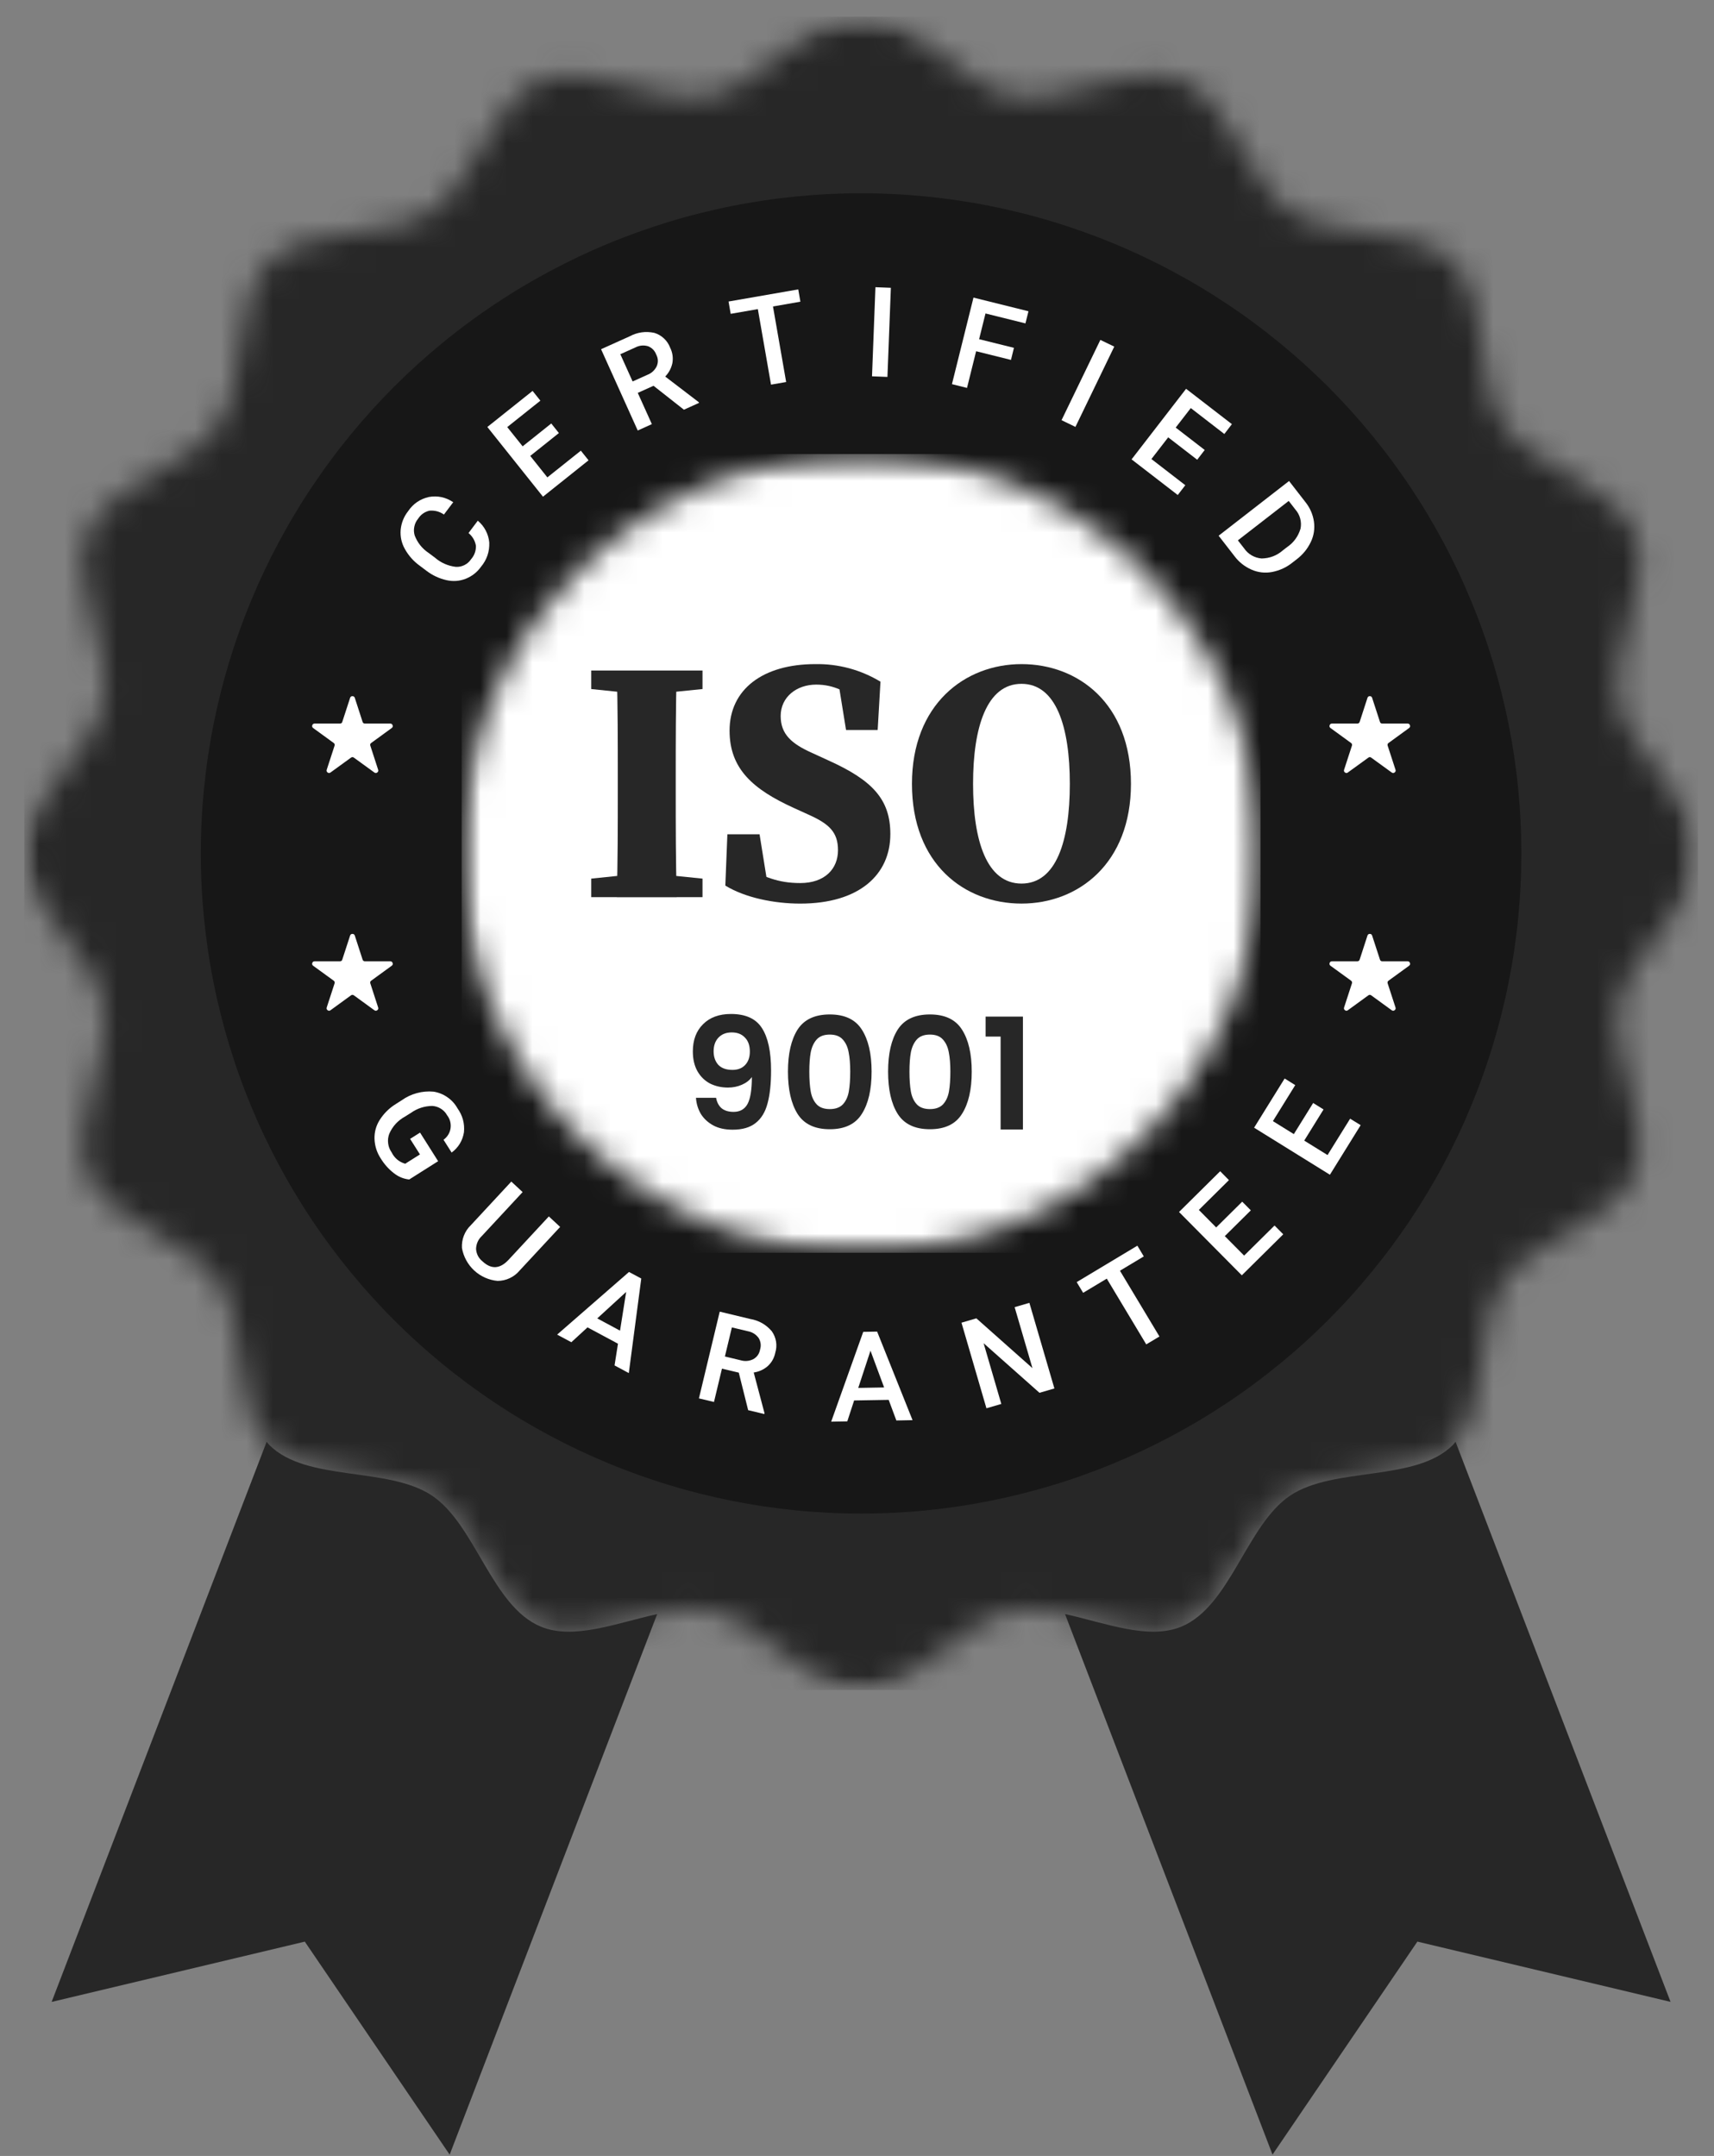
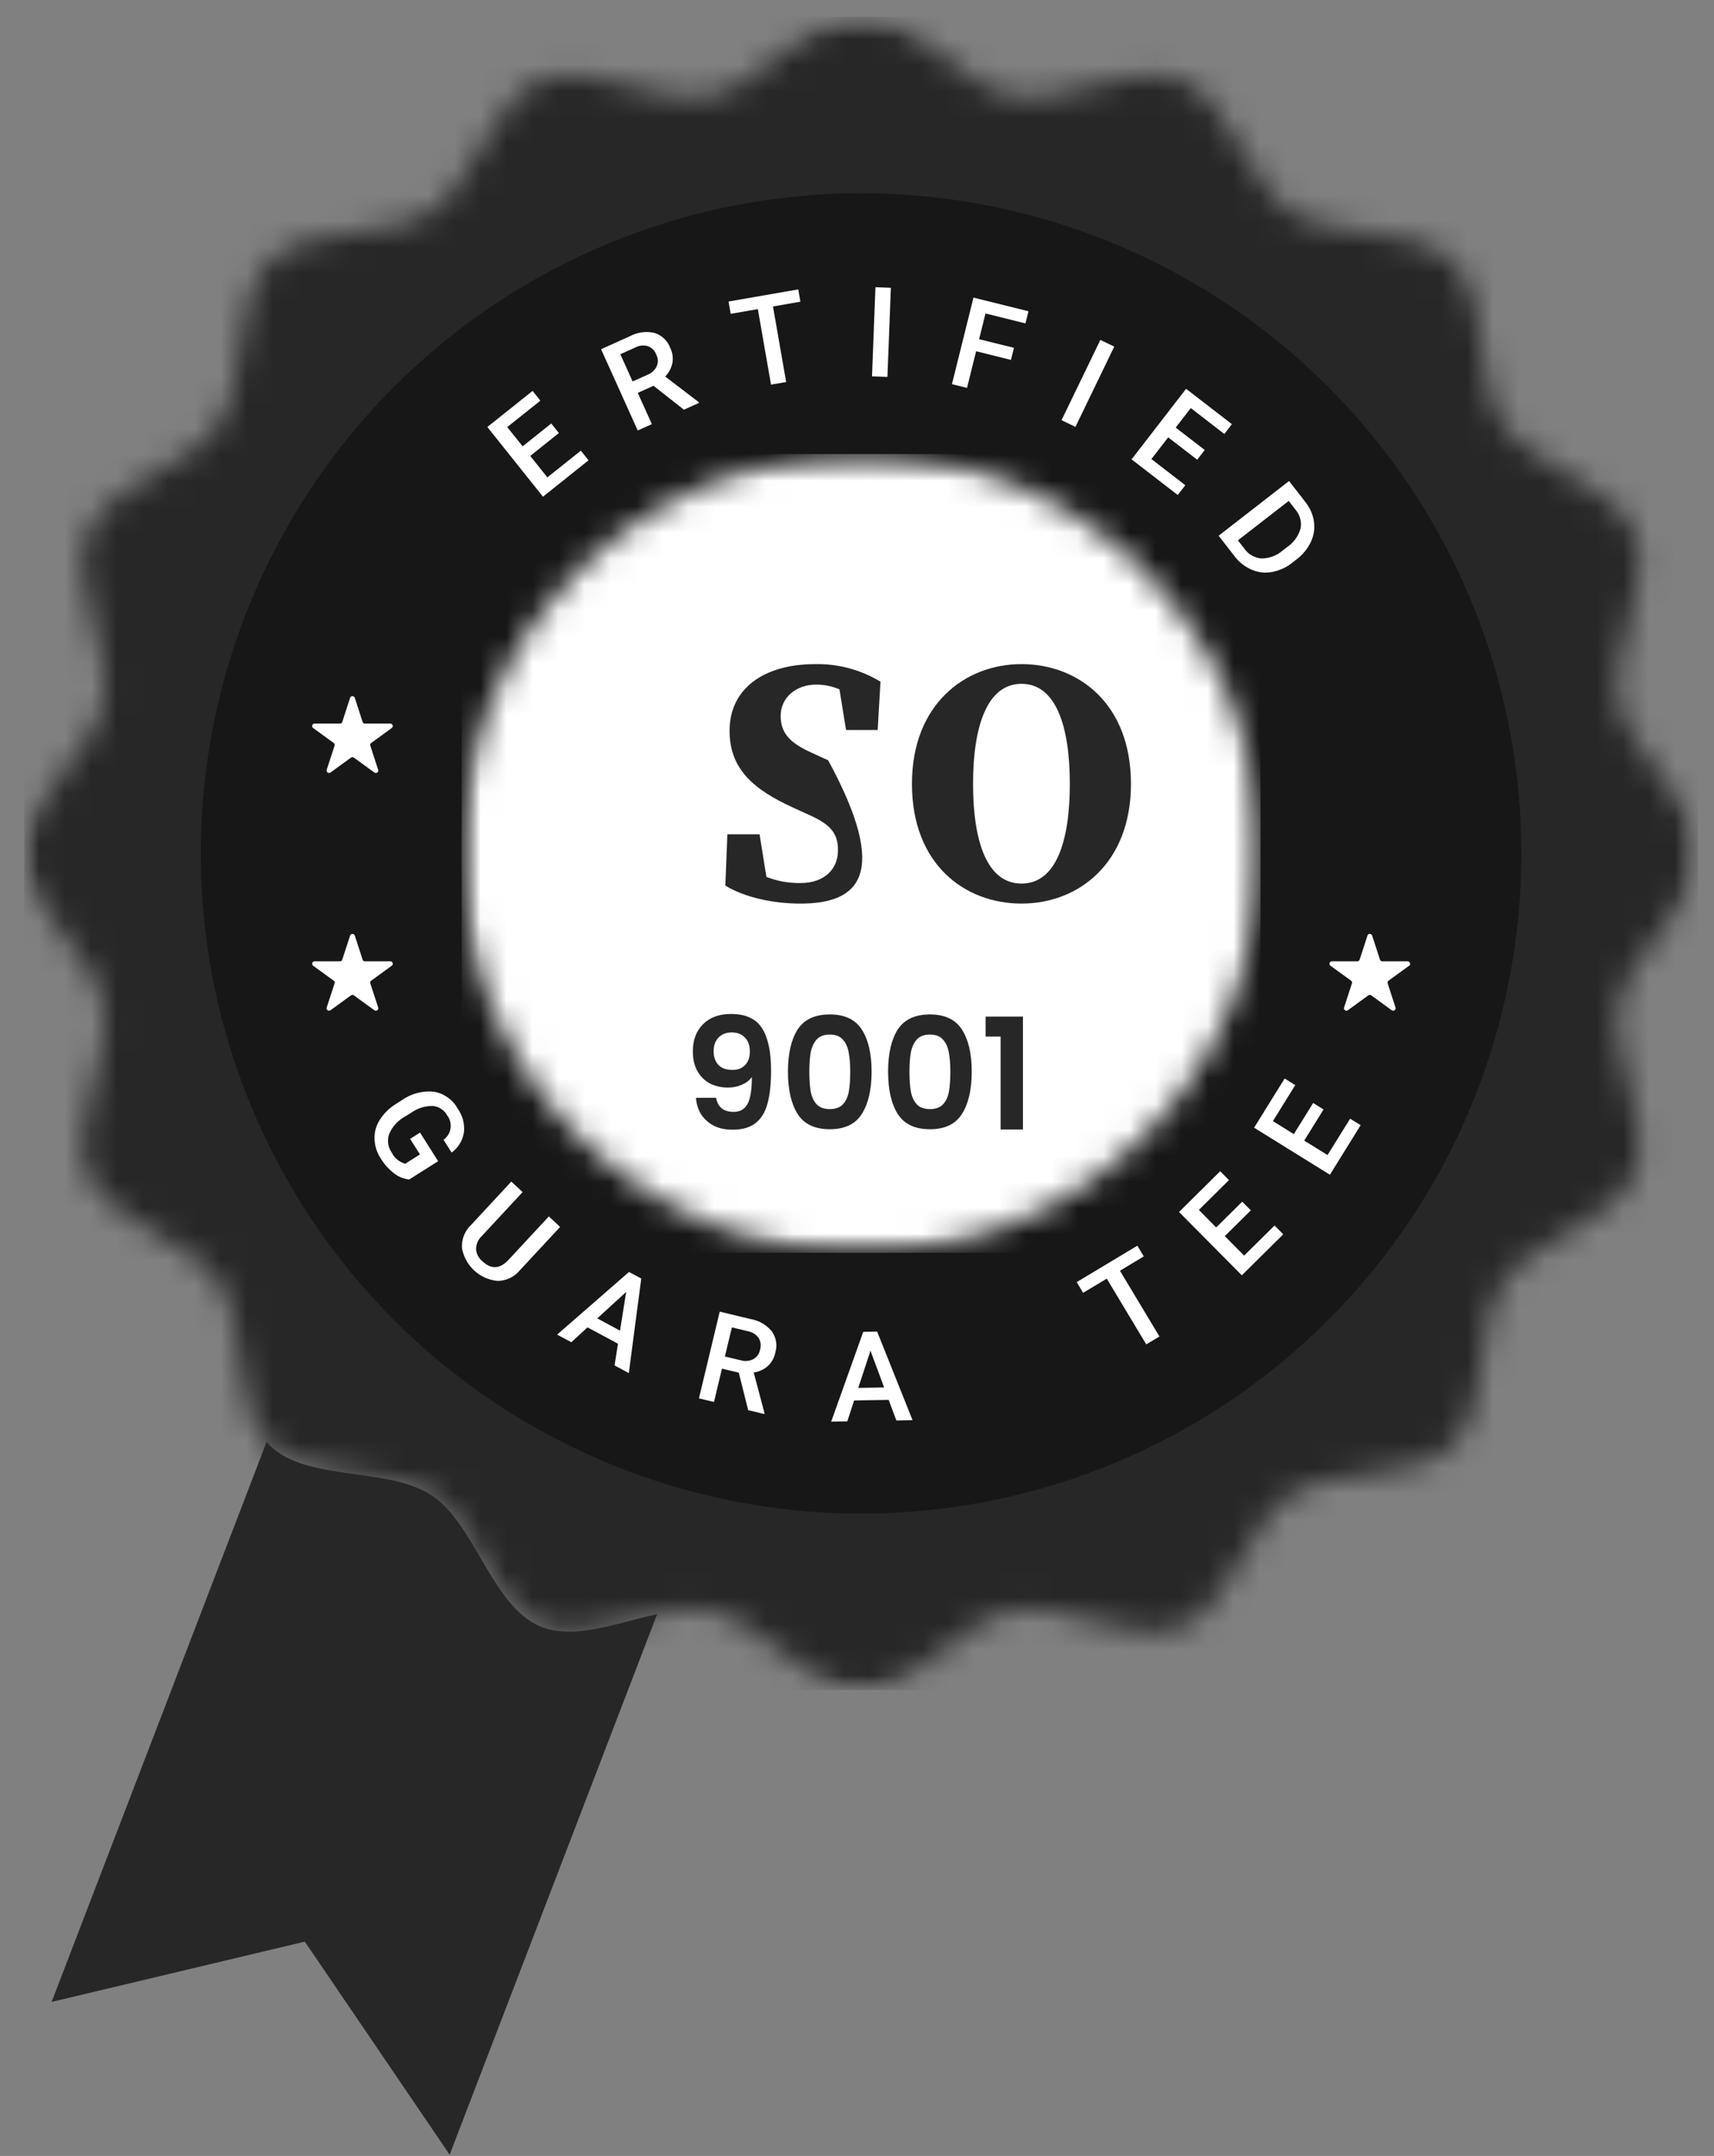
<svg xmlns="http://www.w3.org/2000/svg" width="66" height="83" viewBox="0 0 66 83" fill="none">
  <rect x="0" y="0" width="66" height="83" fill="#808080" stroke="none" />
  <mask id="mask0_2979_2659" style="mask-type:luminance" maskUnits="userSpaceOnUse" x="0" y="0" width="66" height="66">
    <path d="M0.933 0.631H65.382V65.065H0.933V0.631Z" fill="white" />
  </mask>
  <g mask="url(#mask0_2979_2659)">
    <mask id="mask1_2979_2659" style="mask-type:luminance" maskUnits="userSpaceOnUse" x="0" y="0" width="66" height="66">
      <path d="M65.38 32.854C65.38 34.922 62.719 36.702 62.331 38.656C61.933 40.67 63.704 43.331 62.935 45.184C62.154 47.069 59.012 47.695 57.89 49.371C56.759 51.059 57.375 54.198 55.943 55.63C54.511 57.062 51.37 56.446 49.681 57.576C48.004 58.699 47.377 61.838 45.492 62.62C43.638 63.388 40.977 61.618 38.962 62.016C37.007 62.402 35.226 65.063 33.157 65.063C31.089 65.063 29.307 62.402 27.352 62.016C25.338 61.618 22.676 63.388 20.823 62.62C18.937 61.838 18.311 58.699 16.634 57.576C14.945 56.446 11.804 57.062 10.372 55.63C8.94 54.197 9.557 51.059 8.426 49.371C7.304 47.694 4.162 47.069 3.38 45.184C2.611 43.331 4.382 40.67 3.984 38.656C3.597 36.702 0.935 34.922 0.935 32.854C0.935 30.785 3.597 29.006 3.984 27.051C4.383 25.037 2.612 22.377 3.38 20.524C4.162 18.639 7.304 18.013 8.426 16.337C9.557 14.648 8.941 11.509 10.372 10.078C11.804 8.646 14.945 9.262 16.635 8.131C18.311 7.009 18.937 3.869 20.823 3.087C22.677 2.319 25.338 4.089 27.352 3.691C29.308 3.304 31.089 0.644 33.157 0.644C35.226 0.644 37.007 3.305 38.962 3.691C40.977 4.09 43.638 2.32 45.492 3.088C47.378 3.869 48.005 7.009 49.681 8.131C51.37 9.262 54.51 8.646 55.943 10.078C57.375 11.509 56.758 14.648 57.889 16.337C59.011 18.013 62.153 18.639 62.935 20.524C63.704 22.377 61.933 25.037 62.331 27.051C62.719 29.006 65.38 30.784 65.38 32.854Z" fill="white" />
    </mask>
    <g mask="url(#mask1_2979_2659)">
      <path d="M0.935 0.644V65.063H65.38V0.644H0.935Z" fill="#272727" />
    </g>
  </g>
  <path d="M58.582 32.855C58.582 33.271 58.572 33.686 58.551 34.102C58.531 34.517 58.5 34.932 58.459 35.346C58.419 35.76 58.368 36.172 58.307 36.584C58.246 36.996 58.174 37.405 58.093 37.813C58.012 38.221 57.92 38.627 57.82 39.03C57.719 39.433 57.608 39.834 57.487 40.232C57.366 40.63 57.236 41.025 57.095 41.417C56.956 41.809 56.806 42.196 56.646 42.581C56.487 42.965 56.319 43.346 56.141 43.721C55.962 44.097 55.776 44.469 55.58 44.836C55.384 45.203 55.178 45.564 54.965 45.921C54.751 46.277 54.528 46.629 54.297 46.975C54.066 47.321 53.826 47.661 53.578 47.995C53.331 48.328 53.074 48.657 52.81 48.978C52.546 49.299 52.275 49.615 51.996 49.922C51.716 50.231 51.429 50.532 51.135 50.826C50.841 51.12 50.54 51.407 50.231 51.686C49.923 51.966 49.608 52.237 49.286 52.501C48.964 52.765 48.637 53.02 48.302 53.269C47.968 53.516 47.628 53.756 47.282 53.987C46.936 54.218 46.585 54.441 46.227 54.654C45.871 54.868 45.509 55.072 45.142 55.269C44.775 55.465 44.403 55.652 44.028 55.83C43.651 56.007 43.27 56.176 42.886 56.335C42.502 56.495 42.114 56.644 41.722 56.784C41.331 56.925 40.936 57.055 40.537 57.175C40.139 57.297 39.738 57.407 39.335 57.508C38.931 57.609 38.525 57.7 38.117 57.782C37.709 57.862 37.299 57.934 36.888 57.995C36.476 58.056 36.063 58.107 35.649 58.148C35.234 58.189 34.82 58.219 34.404 58.239C33.989 58.26 33.572 58.27 33.157 58.27C32.741 58.27 32.325 58.26 31.91 58.239C31.494 58.219 31.079 58.189 30.665 58.148C30.25 58.107 29.838 58.056 29.426 57.995C29.015 57.934 28.605 57.862 28.196 57.782C27.789 57.7 27.383 57.609 26.979 57.508C26.575 57.407 26.174 57.297 25.776 57.175C25.378 57.055 24.983 56.925 24.592 56.784C24.2 56.644 23.811 56.495 23.427 56.335C23.043 56.176 22.663 56.007 22.286 55.83C21.911 55.652 21.539 55.465 21.172 55.269C20.805 55.072 20.443 54.868 20.085 54.654C19.729 54.441 19.378 54.218 19.031 53.987C18.686 53.756 18.346 53.516 18.011 53.269C17.677 53.02 17.349 52.765 17.028 52.501C16.706 52.237 16.391 51.966 16.083 51.686C15.774 51.407 15.473 51.12 15.179 50.826C14.884 50.532 14.598 50.231 14.318 49.922C14.039 49.615 13.767 49.299 13.503 48.978C13.24 48.657 12.983 48.328 12.736 47.995C12.487 47.661 12.248 47.321 12.017 46.975C11.785 46.629 11.563 46.277 11.35 45.921C11.135 45.564 10.93 45.203 10.734 44.836C10.538 44.469 10.351 44.097 10.173 43.721C9.995 43.346 9.826 42.965 9.667 42.581C9.508 42.196 9.358 41.809 9.219 41.417C9.078 41.025 8.948 40.63 8.826 40.232C8.706 39.834 8.595 39.433 8.494 39.03C8.393 38.627 8.301 38.221 8.221 37.813C8.139 37.405 8.068 36.996 8.007 36.584C7.946 36.172 7.896 35.76 7.855 35.346C7.814 34.932 7.783 34.517 7.763 34.102C7.742 33.686 7.732 33.271 7.732 32.855C7.732 32.439 7.742 32.023 7.763 31.608C7.783 31.192 7.814 30.778 7.855 30.364C7.896 29.95 7.946 29.537 8.007 29.126C8.068 28.714 8.139 28.304 8.221 27.897C8.301 27.489 8.393 27.083 8.494 26.679C8.595 26.276 8.706 25.875 8.826 25.477C8.948 25.079 9.078 24.684 9.219 24.293C9.358 23.901 9.508 23.514 9.667 23.129C9.826 22.745 9.995 22.364 10.173 21.988C10.351 21.613 10.538 21.241 10.734 20.874C10.93 20.508 11.135 20.146 11.35 19.789C11.563 19.432 11.785 19.081 12.017 18.735C12.248 18.389 12.487 18.049 12.736 17.715C12.983 17.381 13.24 17.053 13.503 16.732C13.767 16.41 14.039 16.096 14.318 15.787C14.598 15.479 14.884 15.178 15.179 14.883C15.473 14.59 15.774 14.303 16.083 14.023C16.391 13.745 16.706 13.473 17.028 13.209C17.349 12.945 17.677 12.689 18.011 12.442C18.346 12.193 18.686 11.954 19.031 11.723C19.378 11.492 19.729 11.269 20.085 11.056C20.443 10.842 20.805 10.637 21.172 10.441C21.539 10.245 21.911 10.058 22.286 9.88C22.663 9.702 23.043 9.533 23.427 9.374C23.811 9.215 24.2 9.066 24.592 8.926C24.983 8.786 25.378 8.655 25.776 8.534C26.174 8.413 26.575 8.302 26.979 8.202C27.383 8.101 27.789 8.009 28.196 7.929C28.605 7.847 29.015 7.776 29.426 7.715C29.838 7.654 30.25 7.604 30.665 7.563C31.079 7.522 31.494 7.491 31.91 7.471C32.325 7.45 32.741 7.439 33.157 7.439C33.572 7.439 33.989 7.45 34.404 7.471C34.82 7.491 35.234 7.522 35.649 7.563C36.063 7.604 36.476 7.654 36.888 7.715C37.299 7.776 37.709 7.847 38.117 7.929C38.525 8.009 38.931 8.101 39.335 8.202C39.738 8.302 40.139 8.413 40.537 8.534C40.936 8.655 41.331 8.786 41.722 8.926C42.114 9.066 42.502 9.215 42.886 9.374C43.27 9.533 43.651 9.702 44.028 9.88C44.403 10.058 44.775 10.245 45.142 10.441C45.509 10.637 45.871 10.842 46.227 11.056C46.585 11.269 46.936 11.492 47.282 11.723C47.628 11.954 47.968 12.193 48.302 12.442C48.637 12.689 48.964 12.945 49.286 13.209C49.608 13.473 49.923 13.745 50.231 14.023C50.54 14.303 50.841 14.59 51.135 14.883C51.429 15.178 51.716 15.479 51.996 15.787C52.275 16.096 52.546 16.41 52.81 16.732C53.074 17.053 53.331 17.381 53.578 17.715C53.826 18.049 54.066 18.389 54.297 18.735C54.528 19.081 54.751 19.432 54.965 19.789C55.178 20.146 55.384 20.508 55.58 20.874C55.776 21.241 55.962 21.613 56.141 21.988C56.319 22.364 56.487 22.745 56.646 23.129C56.806 23.514 56.956 23.901 57.095 24.293C57.236 24.684 57.366 25.079 57.487 25.477C57.608 25.875 57.719 26.276 57.82 26.679C57.92 27.083 58.012 27.489 58.093 27.897C58.174 28.304 58.246 28.714 58.307 29.126C58.368 29.537 58.419 29.95 58.459 30.364C58.5 30.778 58.531 31.192 58.551 31.608C58.572 32.023 58.582 32.439 58.582 32.855Z" fill="#171717" />
  <mask id="mask2_2979_2659" style="mask-type:luminance" maskUnits="userSpaceOnUse" x="17" y="17" width="32" height="32">
    <path d="M17.592 17.351H48.657V48.415H17.592V17.351Z" fill="white" />
  </mask>
  <g mask="url(#mask2_2979_2659)">
    <mask id="mask3_2979_2659" style="mask-type:luminance" maskUnits="userSpaceOnUse" x="17" y="17" width="32" height="32">
      <path d="M48.537 32.855C48.537 33.358 48.513 33.86 48.464 34.361C48.414 34.862 48.34 35.36 48.242 35.853C48.144 36.347 48.022 36.836 47.875 37.317C47.73 37.799 47.56 38.273 47.367 38.737C47.174 39.203 46.959 39.658 46.722 40.102C46.484 40.546 46.226 40.977 45.945 41.395C45.666 41.815 45.366 42.219 45.046 42.608C44.727 42.997 44.389 43.37 44.033 43.725C43.677 44.082 43.304 44.419 42.915 44.739C42.525 45.058 42.12 45.358 41.702 45.638C41.284 45.917 40.852 46.176 40.407 46.413C39.963 46.65 39.508 46.866 39.043 47.058C38.578 47.251 38.104 47.421 37.622 47.567C37.139 47.713 36.652 47.836 36.158 47.934C35.664 48.032 35.166 48.105 34.665 48.155C34.163 48.205 33.661 48.229 33.157 48.229C32.654 48.229 32.151 48.205 31.65 48.155C31.149 48.105 30.651 48.032 30.157 47.934C29.663 47.836 29.174 47.713 28.693 47.567C28.21 47.421 27.736 47.251 27.271 47.058C26.805 46.866 26.351 46.65 25.907 46.413C25.463 46.176 25.031 45.917 24.613 45.638C24.193 45.358 23.789 45.058 23.4 44.739C23.011 44.419 22.638 44.082 22.282 43.725C21.925 43.37 21.588 42.997 21.268 42.608C20.948 42.219 20.649 41.815 20.368 41.395C20.089 40.977 19.831 40.546 19.593 40.102C19.355 39.658 19.14 39.203 18.947 38.737C18.755 38.273 18.585 37.799 18.438 37.317C18.293 36.836 18.171 36.347 18.073 35.853C17.973 35.36 17.9 34.862 17.851 34.361C17.802 33.86 17.776 33.358 17.776 32.855C17.776 32.351 17.802 31.848 17.851 31.347C17.9 30.846 17.973 30.349 18.073 29.855C18.171 29.361 18.293 28.873 18.438 28.391C18.585 27.91 18.755 27.436 18.947 26.971C19.14 26.506 19.355 26.05 19.593 25.607C19.831 25.162 20.089 24.731 20.368 24.313C20.649 23.894 20.948 23.49 21.268 23.1C21.588 22.712 21.925 22.339 22.282 21.983C22.638 21.627 23.011 21.289 23.4 20.969C23.789 20.65 24.193 20.35 24.613 20.07C25.031 19.791 25.463 19.533 25.907 19.295C26.351 19.058 26.805 18.843 27.271 18.65C27.736 18.457 28.21 18.288 28.693 18.142C29.174 17.996 29.663 17.874 30.157 17.776C30.651 17.677 31.149 17.603 31.65 17.553C32.151 17.505 32.654 17.48 33.157 17.48C33.661 17.48 34.163 17.505 34.665 17.553C35.166 17.603 35.664 17.677 36.158 17.776C36.652 17.874 37.139 17.996 37.622 18.142C38.104 18.288 38.578 18.457 39.043 18.65C39.508 18.843 39.963 19.058 40.407 19.295C40.852 19.533 41.284 19.791 41.702 20.07C42.12 20.35 42.525 20.65 42.915 20.969C43.304 21.289 43.677 21.627 44.033 21.983C44.389 22.339 44.727 22.712 45.046 23.1C45.366 23.49 45.666 23.894 45.945 24.313C46.226 24.731 46.484 25.162 46.722 25.607C46.959 26.05 47.174 26.506 47.367 26.971C47.56 27.436 47.73 27.91 47.875 28.391C48.022 28.873 48.144 29.361 48.242 29.855C48.34 30.349 48.414 30.846 48.464 31.347C48.513 31.848 48.537 32.351 48.537 32.855Z" fill="white" />
    </mask>
    <g mask="url(#mask3_2979_2659)">
      <path d="M17.776 17.48V48.229H48.537V17.48H17.776Z" fill="white" />
    </g>
  </g>
  <path d="M15.757 45.408C15.538 45.384 15.343 45.304 15.17 45.168C14.966 45.01 14.797 44.82 14.662 44.6C14.513 44.373 14.432 44.122 14.421 43.849C14.413 43.586 14.479 43.341 14.62 43.117C14.78 42.866 14.986 42.661 15.239 42.504L15.466 42.36C15.644 42.233 15.838 42.14 16.049 42.083C16.261 42.025 16.476 42.006 16.693 42.026C16.889 42.057 17.068 42.129 17.23 42.243C17.393 42.355 17.522 42.499 17.619 42.672C17.815 42.948 17.898 43.255 17.865 43.592C17.811 43.916 17.653 44.176 17.391 44.372L17.078 43.878C17.151 43.826 17.212 43.762 17.259 43.685C17.306 43.609 17.336 43.526 17.349 43.438C17.362 43.35 17.357 43.261 17.335 43.175C17.312 43.088 17.274 43.009 17.218 42.938C17.161 42.833 17.081 42.749 16.98 42.685C16.878 42.62 16.768 42.585 16.648 42.576C16.344 42.58 16.066 42.67 15.818 42.847L15.594 42.987C15.319 43.139 15.117 43.359 14.99 43.647C14.945 43.766 14.93 43.889 14.946 44.016C14.961 44.142 15.006 44.257 15.079 44.362C15.189 44.584 15.364 44.731 15.602 44.802L16.171 44.443L15.792 43.845L16.175 43.603L16.871 44.704L15.757 45.408Z" fill="white" />
  <path d="M21.569 47.234L20.007 48.915C19.903 49.04 19.776 49.137 19.629 49.206C19.481 49.276 19.325 49.311 19.162 49.312C18.994 49.298 18.833 49.255 18.678 49.187C18.524 49.118 18.384 49.027 18.26 48.912C18.136 48.797 18.034 48.666 17.953 48.517C17.872 48.369 17.817 48.211 17.788 48.045C17.779 47.881 17.803 47.722 17.862 47.57C17.922 47.416 18.011 47.282 18.129 47.169L19.689 45.488L20.124 45.893L18.561 47.576C18.414 47.713 18.339 47.881 18.331 48.08C18.345 48.278 18.429 48.439 18.584 48.564C18.92 48.875 19.253 48.854 19.583 48.5L21.134 46.83L21.569 47.234Z" fill="white" />
  <path d="M23.796 51.73L22.623 51.101L22 51.673L21.453 51.38L24.221 48.968L24.693 49.221L24.213 52.861L23.664 52.566L23.796 51.73ZM22.998 50.756L23.875 51.227L24.111 49.737L22.998 50.756Z" fill="white" />
  <path d="M28.448 52.844L27.8 52.69L27.493 53.973L26.913 53.835L27.714 50.496L28.889 50.778C29.223 50.835 29.499 50.993 29.719 51.25C29.804 51.371 29.858 51.503 29.883 51.648C29.906 51.793 29.896 51.936 29.853 52.077C29.811 52.283 29.713 52.457 29.556 52.599C29.401 52.73 29.224 52.809 29.023 52.839L29.439 54.408L29.431 54.437L28.809 54.289L28.448 52.844ZM27.913 52.222L28.509 52.365C28.679 52.416 28.844 52.404 29.004 52.327C29.148 52.246 29.235 52.124 29.266 51.962C29.315 51.804 29.297 51.653 29.213 51.511C29.108 51.368 28.968 51.281 28.794 51.249L28.182 51.103L27.913 52.222Z" fill="white" />
  <path d="M34.22 53.892L32.889 53.915L32.626 54.72L32.006 54.731L33.24 51.274L33.775 51.264L35.139 54.673L34.515 54.685L34.22 53.892ZM33.048 53.432L34.044 53.414L33.519 51.999L33.048 53.432Z" fill="white" />
-   <path d="M40.601 53.453L40.027 53.62L37.875 51.711L38.557 54.049L37.984 54.216L37.023 50.921L37.596 50.753L39.756 52.671L39.07 50.323L39.638 50.157L40.601 53.453Z" fill="white" />
  <path d="M44.043 48.369L43.125 48.92L44.646 51.452L44.138 51.756L42.618 49.225L41.708 49.771L41.46 49.359L43.796 47.956L44.043 48.369Z" fill="white" />
  <path d="M48.165 46.596L47.163 47.588L47.907 48.338L49.078 47.18L49.414 47.518L47.818 49.097L45.4 46.659L46.985 45.09L47.322 45.432L46.163 46.58L46.831 47.254L47.833 46.262L48.165 46.596Z" fill="white" />
  <path d="M50.965 42.712L50.221 43.911L51.119 44.467L51.989 43.067L52.394 43.317L51.21 45.225L48.291 43.414L49.467 41.52L49.875 41.775L49.015 43.161L49.821 43.661L50.565 42.463L50.965 42.712Z" fill="white" />
-   <path d="M18.398 20.046C18.524 20.151 18.626 20.276 18.702 20.421C18.779 20.567 18.824 20.721 18.84 20.884C18.853 21.238 18.747 21.55 18.52 21.822C18.369 22.033 18.172 22.186 17.931 22.282C17.692 22.374 17.448 22.391 17.198 22.336C16.915 22.273 16.657 22.153 16.425 21.977L16.169 21.784C15.927 21.611 15.733 21.393 15.588 21.132C15.46 20.903 15.407 20.656 15.428 20.395C15.455 20.128 15.55 19.89 15.715 19.68C15.909 19.393 16.175 19.211 16.512 19.133C16.853 19.074 17.165 19.141 17.452 19.334L17.094 19.809C16.926 19.692 16.741 19.643 16.537 19.66C16.351 19.704 16.205 19.807 16.101 19.968C16.026 20.058 15.977 20.161 15.954 20.276C15.929 20.391 15.935 20.505 15.969 20.617C16.078 20.898 16.258 21.122 16.508 21.289L16.752 21.472C16.983 21.67 17.25 21.786 17.552 21.823C17.667 21.829 17.778 21.807 17.882 21.755C17.986 21.704 18.071 21.63 18.136 21.533C18.266 21.385 18.329 21.212 18.327 21.015C18.293 20.816 18.197 20.651 18.041 20.521L18.398 20.046Z" fill="white" />
  <path d="M21.521 16.672L20.418 17.552L21.077 18.378L22.366 17.35L22.663 17.721L20.908 19.122L18.766 16.438L20.508 15.049L20.808 15.425L19.532 16.442L20.125 17.183L21.227 16.303L21.521 16.672Z" fill="white" />
  <path d="M25.165 14.852L24.558 15.125L25.101 16.328L24.557 16.574L23.145 13.444L24.246 12.948C24.545 12.789 24.861 12.744 25.193 12.814C25.334 12.856 25.458 12.928 25.566 13.028C25.673 13.128 25.753 13.247 25.805 13.385C25.898 13.573 25.927 13.771 25.891 13.979C25.848 14.178 25.756 14.35 25.615 14.496L26.905 15.482L26.918 15.51L26.335 15.773L25.165 14.852ZM24.36 14.686L24.919 14.434C25.085 14.371 25.207 14.261 25.287 14.102C25.352 13.95 25.346 13.8 25.27 13.653C25.212 13.498 25.107 13.39 24.952 13.328C24.782 13.28 24.618 13.297 24.462 13.378L23.887 13.637L24.36 14.686Z" fill="white" />
  <path d="M30.82 11.614L29.765 11.799L30.272 14.707L29.689 14.808L29.182 11.9L28.136 12.082L28.054 11.608L30.738 11.141L30.82 11.614Z" fill="white" />
  <path d="M34.172 14.511L33.578 14.488L33.71 11.057L34.304 11.08L34.172 14.511Z" fill="white" />
  <path d="M38.929 13.856L37.587 13.522L37.236 14.934L36.656 14.789L37.485 11.457L39.603 11.983L39.486 12.45L37.948 12.068L37.702 13.058L39.043 13.391L38.929 13.856Z" fill="white" />
  <path d="M41.411 16.435L40.876 16.176L42.371 13.086L42.906 13.344L41.411 16.435Z" fill="white" />
  <path d="M46.1 17.699L44.983 16.837L44.337 17.672L45.642 18.68L45.351 19.057L43.573 17.685L45.672 14.968L47.436 16.329L47.145 16.708L45.853 15.71L45.272 16.461L46.389 17.323L46.1 17.699Z" fill="white" />
  <path d="M46.925 20.624L49.637 18.518L50.259 19.319C50.44 19.543 50.553 19.796 50.595 20.081C50.633 20.354 50.593 20.615 50.475 20.865C50.345 21.136 50.159 21.361 49.919 21.541L49.783 21.646C49.548 21.838 49.282 21.962 48.986 22.02C48.713 22.071 48.449 22.041 48.195 21.932C47.927 21.814 47.705 21.639 47.531 21.405L46.925 20.624ZM49.624 19.285L47.666 20.803L47.906 21.11C47.983 21.223 48.08 21.313 48.199 21.382C48.317 21.45 48.444 21.489 48.58 21.5C48.893 21.495 49.167 21.39 49.403 21.184L49.554 21.067C49.815 20.891 49.989 20.652 50.079 20.351C50.105 20.219 50.1 20.089 50.065 19.959C50.03 19.829 49.968 19.715 49.879 19.614L49.624 19.285Z" fill="white" />
-   <path d="M22.766 26.527V25.814H27.051V26.527L25.084 26.726H24.694L22.766 26.527ZM25.085 33.626L27.051 33.825V34.539H22.766V33.825L24.694 33.626H25.085ZM23.789 29.931C23.789 28.564 23.789 27.183 23.749 25.815H26.059C26.02 27.157 26.02 28.538 26.02 29.931V30.415C26.02 31.791 26.02 33.173 26.059 34.541H23.749C23.789 33.2 23.789 31.819 23.789 30.425V29.931Z" fill="#272727" />
-   <path d="M32.268 32.731C32.268 32.031 31.922 31.713 31.122 31.357L30.559 31.101C28.994 30.387 28.093 29.599 28.093 28.129C28.093 26.535 29.381 25.567 31.394 25.567C31.836 25.559 32.27 25.613 32.697 25.727C33.123 25.843 33.526 26.015 33.904 26.243L33.796 28.103H32.578L32.254 26.098L33.324 26.479V27.143C32.616 26.63 32.115 26.356 31.429 26.356C30.671 26.356 30.061 26.836 30.061 27.564C30.061 28.266 30.48 28.633 31.268 28.985L31.891 29.271C33.587 30.035 34.284 30.767 34.284 32.11C34.284 33.677 33.084 34.787 30.814 34.787C29.817 34.787 28.695 34.563 27.93 34.093L28.009 32.118H29.248L29.593 34.267L28.567 33.943V33.306C29.41 33.76 29.958 33.996 30.814 33.996C31.758 33.997 32.268 33.451 32.268 32.731Z" fill="#272727" />
+   <path d="M32.268 32.731C32.268 32.031 31.922 31.713 31.122 31.357L30.559 31.101C28.994 30.387 28.093 29.599 28.093 28.129C28.093 26.535 29.381 25.567 31.394 25.567C31.836 25.559 32.27 25.613 32.697 25.727C33.123 25.843 33.526 26.015 33.904 26.243L33.796 28.103H32.578L32.254 26.098L33.324 26.479V27.143C32.616 26.63 32.115 26.356 31.429 26.356C30.671 26.356 30.061 26.836 30.061 27.564C30.061 28.266 30.48 28.633 31.268 28.985L31.891 29.271C34.284 33.677 33.084 34.787 30.814 34.787C29.817 34.787 28.695 34.563 27.93 34.093L28.009 32.118H29.248L29.593 34.267L28.567 33.943V33.306C29.41 33.76 29.958 33.996 30.814 33.996C31.758 33.997 32.268 33.451 32.268 32.731Z" fill="#272727" />
  <path d="M43.549 30.177C43.549 33.237 41.528 34.786 39.335 34.786C37.142 34.786 35.116 33.27 35.116 30.177C35.116 27.115 37.155 25.567 39.335 25.567C41.515 25.567 43.549 27.082 43.549 30.177ZM39.335 34.016C40.671 34.016 41.195 32.378 41.195 30.177C41.195 27.984 40.67 26.326 39.335 26.326C37.999 26.326 37.469 27.984 37.469 30.177C37.469 32.379 37.998 34.016 39.335 34.016Z" fill="#272727" />
  <path d="M13.661 26.863L13.962 27.791C13.976 27.834 14.006 27.856 14.052 27.856H15.028C15.073 27.857 15.103 27.878 15.118 27.922C15.132 27.966 15.121 28.001 15.083 28.028L14.295 28.602C14.257 28.628 14.245 28.664 14.26 28.707L14.561 29.634C14.574 29.678 14.563 29.713 14.527 29.739C14.49 29.767 14.453 29.767 14.416 29.74L13.627 29.168C13.59 29.14 13.553 29.14 13.515 29.168L12.726 29.74C12.689 29.767 12.652 29.767 12.615 29.739C12.579 29.713 12.568 29.678 12.581 29.634L12.883 28.707C12.897 28.664 12.885 28.628 12.848 28.602L12.059 28.028C12.022 28.001 12.011 27.966 12.024 27.922C12.039 27.878 12.069 27.856 12.114 27.856H13.09C13.137 27.856 13.167 27.835 13.18 27.791L13.482 26.864C13.497 26.822 13.527 26.801 13.57 26.801C13.615 26.801 13.645 26.821 13.661 26.863Z" fill="white" />
  <path d="M13.661 36.015L13.962 36.942C13.976 36.986 14.006 37.008 14.052 37.008H15.028C15.073 37.008 15.103 37.03 15.118 37.073C15.133 37.117 15.121 37.153 15.083 37.18L14.295 37.753C14.257 37.78 14.245 37.815 14.26 37.859L14.561 38.786C14.575 38.83 14.564 38.864 14.527 38.892C14.49 38.918 14.453 38.919 14.416 38.893L13.627 38.319C13.59 38.293 13.553 38.293 13.515 38.319L12.726 38.893C12.689 38.919 12.652 38.918 12.615 38.892C12.579 38.864 12.568 38.83 12.581 38.786L12.883 37.859C12.897 37.815 12.885 37.78 12.848 37.753L12.059 37.18C12.022 37.153 12.011 37.117 12.024 37.073C12.039 37.03 12.069 37.008 12.114 37.008H13.09C13.137 37.008 13.167 36.986 13.18 36.942L13.482 36.015C13.497 35.974 13.527 35.953 13.572 35.953C13.615 35.953 13.645 35.974 13.661 36.015Z" fill="white" />
-   <path d="M52.835 26.863L53.137 27.791C53.151 27.835 53.181 27.856 53.226 27.856H54.202C54.249 27.856 54.279 27.878 54.292 27.922C54.307 27.966 54.295 28.001 54.258 28.028L53.469 28.602C53.431 28.628 53.421 28.664 53.434 28.707L53.736 29.634C53.75 29.678 53.738 29.713 53.701 29.739C53.665 29.767 53.628 29.767 53.59 29.74L52.801 29.168C52.764 29.14 52.727 29.14 52.69 29.168L51.9 29.74C51.864 29.767 51.827 29.767 51.791 29.739C51.754 29.713 51.742 29.678 51.756 29.634L52.058 28.707C52.071 28.664 52.06 28.628 52.023 28.602L51.233 28.028C51.197 28.001 51.185 27.966 51.199 27.922C51.214 27.878 51.243 27.857 51.29 27.856H52.264C52.31 27.856 52.34 27.834 52.356 27.791L52.657 26.864C52.672 26.822 52.701 26.801 52.746 26.801C52.791 26.801 52.82 26.821 52.835 26.863Z" fill="white" />
  <path d="M52.835 36.015L53.137 36.942C53.151 36.986 53.181 37.008 53.226 37.008H54.202C54.249 37.008 54.279 37.03 54.292 37.073C54.307 37.117 54.295 37.153 54.258 37.18L53.469 37.753C53.431 37.78 53.421 37.815 53.434 37.859L53.736 38.786C53.75 38.83 53.738 38.864 53.701 38.892C53.665 38.918 53.628 38.919 53.59 38.893L52.801 38.319C52.764 38.293 52.727 38.293 52.69 38.319L51.9 38.893C51.864 38.919 51.827 38.918 51.791 38.892C51.754 38.864 51.742 38.83 51.756 38.786L52.058 37.859C52.071 37.815 52.06 37.78 52.023 37.753L51.233 37.18C51.197 37.153 51.185 37.117 51.199 37.073C51.213 37.03 51.243 37.008 51.29 37.008H52.264C52.311 37.008 52.341 36.986 52.356 36.942L52.657 36.015C52.672 35.974 52.701 35.953 52.746 35.953C52.791 35.953 52.82 35.974 52.835 36.015Z" fill="white" />
-   <path d="M55.942 55.631C54.509 57.063 51.37 56.447 49.68 57.577C48.003 58.7 47.377 61.839 45.492 62.621C44.221 63.147 42.571 62.482 41.01 62.137L49 82.948L54.578 74.748L64.327 77.068L56.048 55.506C56.012 55.548 55.98 55.592 55.942 55.631Z" fill="#272727" />
  <path d="M20.823 62.621C18.937 61.839 18.311 58.7 16.634 57.577C14.945 56.447 11.805 57.063 10.373 55.631C10.334 55.592 10.303 55.548 10.267 55.507L1.988 77.07L11.737 74.749L17.315 82.95L25.305 62.139C23.743 62.482 22.094 63.147 20.823 62.621Z" fill="#272727" />
  <path d="M27.574 42.263C27.606 42.438 27.677 42.573 27.789 42.668C27.904 42.76 28.057 42.805 28.248 42.805C28.494 42.805 28.673 42.704 28.785 42.501C28.896 42.294 28.952 41.949 28.952 41.463C28.86 41.591 28.731 41.69 28.564 41.762C28.401 41.833 28.224 41.869 28.033 41.869C27.779 41.869 27.548 41.817 27.341 41.714C27.139 41.607 26.977 41.45 26.858 41.243C26.739 41.032 26.679 40.778 26.679 40.479C26.679 40.038 26.81 39.688 27.073 39.429C27.335 39.167 27.693 39.036 28.146 39.036C28.711 39.036 29.109 39.217 29.339 39.579C29.574 39.941 29.691 40.485 29.691 41.213C29.691 41.73 29.645 42.153 29.554 42.483C29.467 42.813 29.314 43.064 29.095 43.235C28.88 43.406 28.586 43.491 28.212 43.491C27.918 43.491 27.667 43.436 27.461 43.324C27.254 43.209 27.095 43.06 26.983 42.877C26.876 42.69 26.814 42.485 26.799 42.263H27.574ZM28.206 41.189C28.413 41.189 28.576 41.125 28.695 40.998C28.814 40.871 28.874 40.7 28.874 40.485C28.874 40.251 28.811 40.07 28.683 39.943C28.56 39.811 28.391 39.746 28.176 39.746C27.962 39.746 27.791 39.813 27.663 39.948C27.54 40.08 27.479 40.255 27.479 40.473C27.479 40.684 27.538 40.857 27.657 40.992C27.781 41.123 27.964 41.189 28.206 41.189ZM30.341 41.255C30.341 40.567 30.465 40.028 30.711 39.638C30.962 39.249 31.375 39.054 31.952 39.054C32.528 39.054 32.94 39.249 33.186 39.638C33.437 40.028 33.562 40.567 33.562 41.255C33.562 41.947 33.437 42.489 33.186 42.883C32.94 43.277 32.528 43.473 31.952 43.473C31.375 43.473 30.962 43.277 30.711 42.883C30.465 42.489 30.341 41.947 30.341 41.255ZM32.739 41.255C32.739 40.96 32.719 40.714 32.679 40.515C32.644 40.312 32.568 40.147 32.453 40.02C32.341 39.893 32.174 39.829 31.952 39.829C31.729 39.829 31.56 39.893 31.445 40.02C31.333 40.147 31.258 40.312 31.218 40.515C31.182 40.714 31.164 40.96 31.164 41.255C31.164 41.557 31.182 41.811 31.218 42.018C31.254 42.221 31.329 42.386 31.445 42.513C31.56 42.636 31.729 42.698 31.952 42.698C32.174 42.698 32.343 42.636 32.459 42.513C32.574 42.386 32.65 42.221 32.685 42.018C32.721 41.811 32.739 41.557 32.739 41.255ZM34.197 41.255C34.197 40.567 34.32 40.028 34.567 39.638C34.818 39.249 35.231 39.054 35.808 39.054C36.384 39.054 36.796 39.249 37.042 39.638C37.293 40.028 37.418 40.567 37.418 41.255C37.418 41.947 37.293 42.489 37.042 42.883C36.796 43.277 36.384 43.473 35.808 43.473C35.231 43.473 34.818 43.277 34.567 42.883C34.32 42.489 34.197 41.947 34.197 41.255ZM36.595 41.255C36.595 40.96 36.575 40.714 36.535 40.515C36.499 40.312 36.424 40.147 36.309 40.02C36.197 39.893 36.03 39.829 35.808 39.829C35.585 39.829 35.416 39.893 35.301 40.02C35.189 40.147 35.114 40.312 35.074 40.515C35.038 40.714 35.02 40.96 35.02 41.255C35.02 41.557 35.038 41.811 35.074 42.018C35.11 42.221 35.185 42.386 35.301 42.513C35.416 42.636 35.585 42.698 35.808 42.698C36.03 42.698 36.199 42.636 36.315 42.513C36.43 42.386 36.505 42.221 36.541 42.018C36.577 41.811 36.595 41.557 36.595 41.255ZM37.952 39.907V39.137H39.389V43.485H38.53V39.907H37.952Z" fill="#272727" />
</svg>